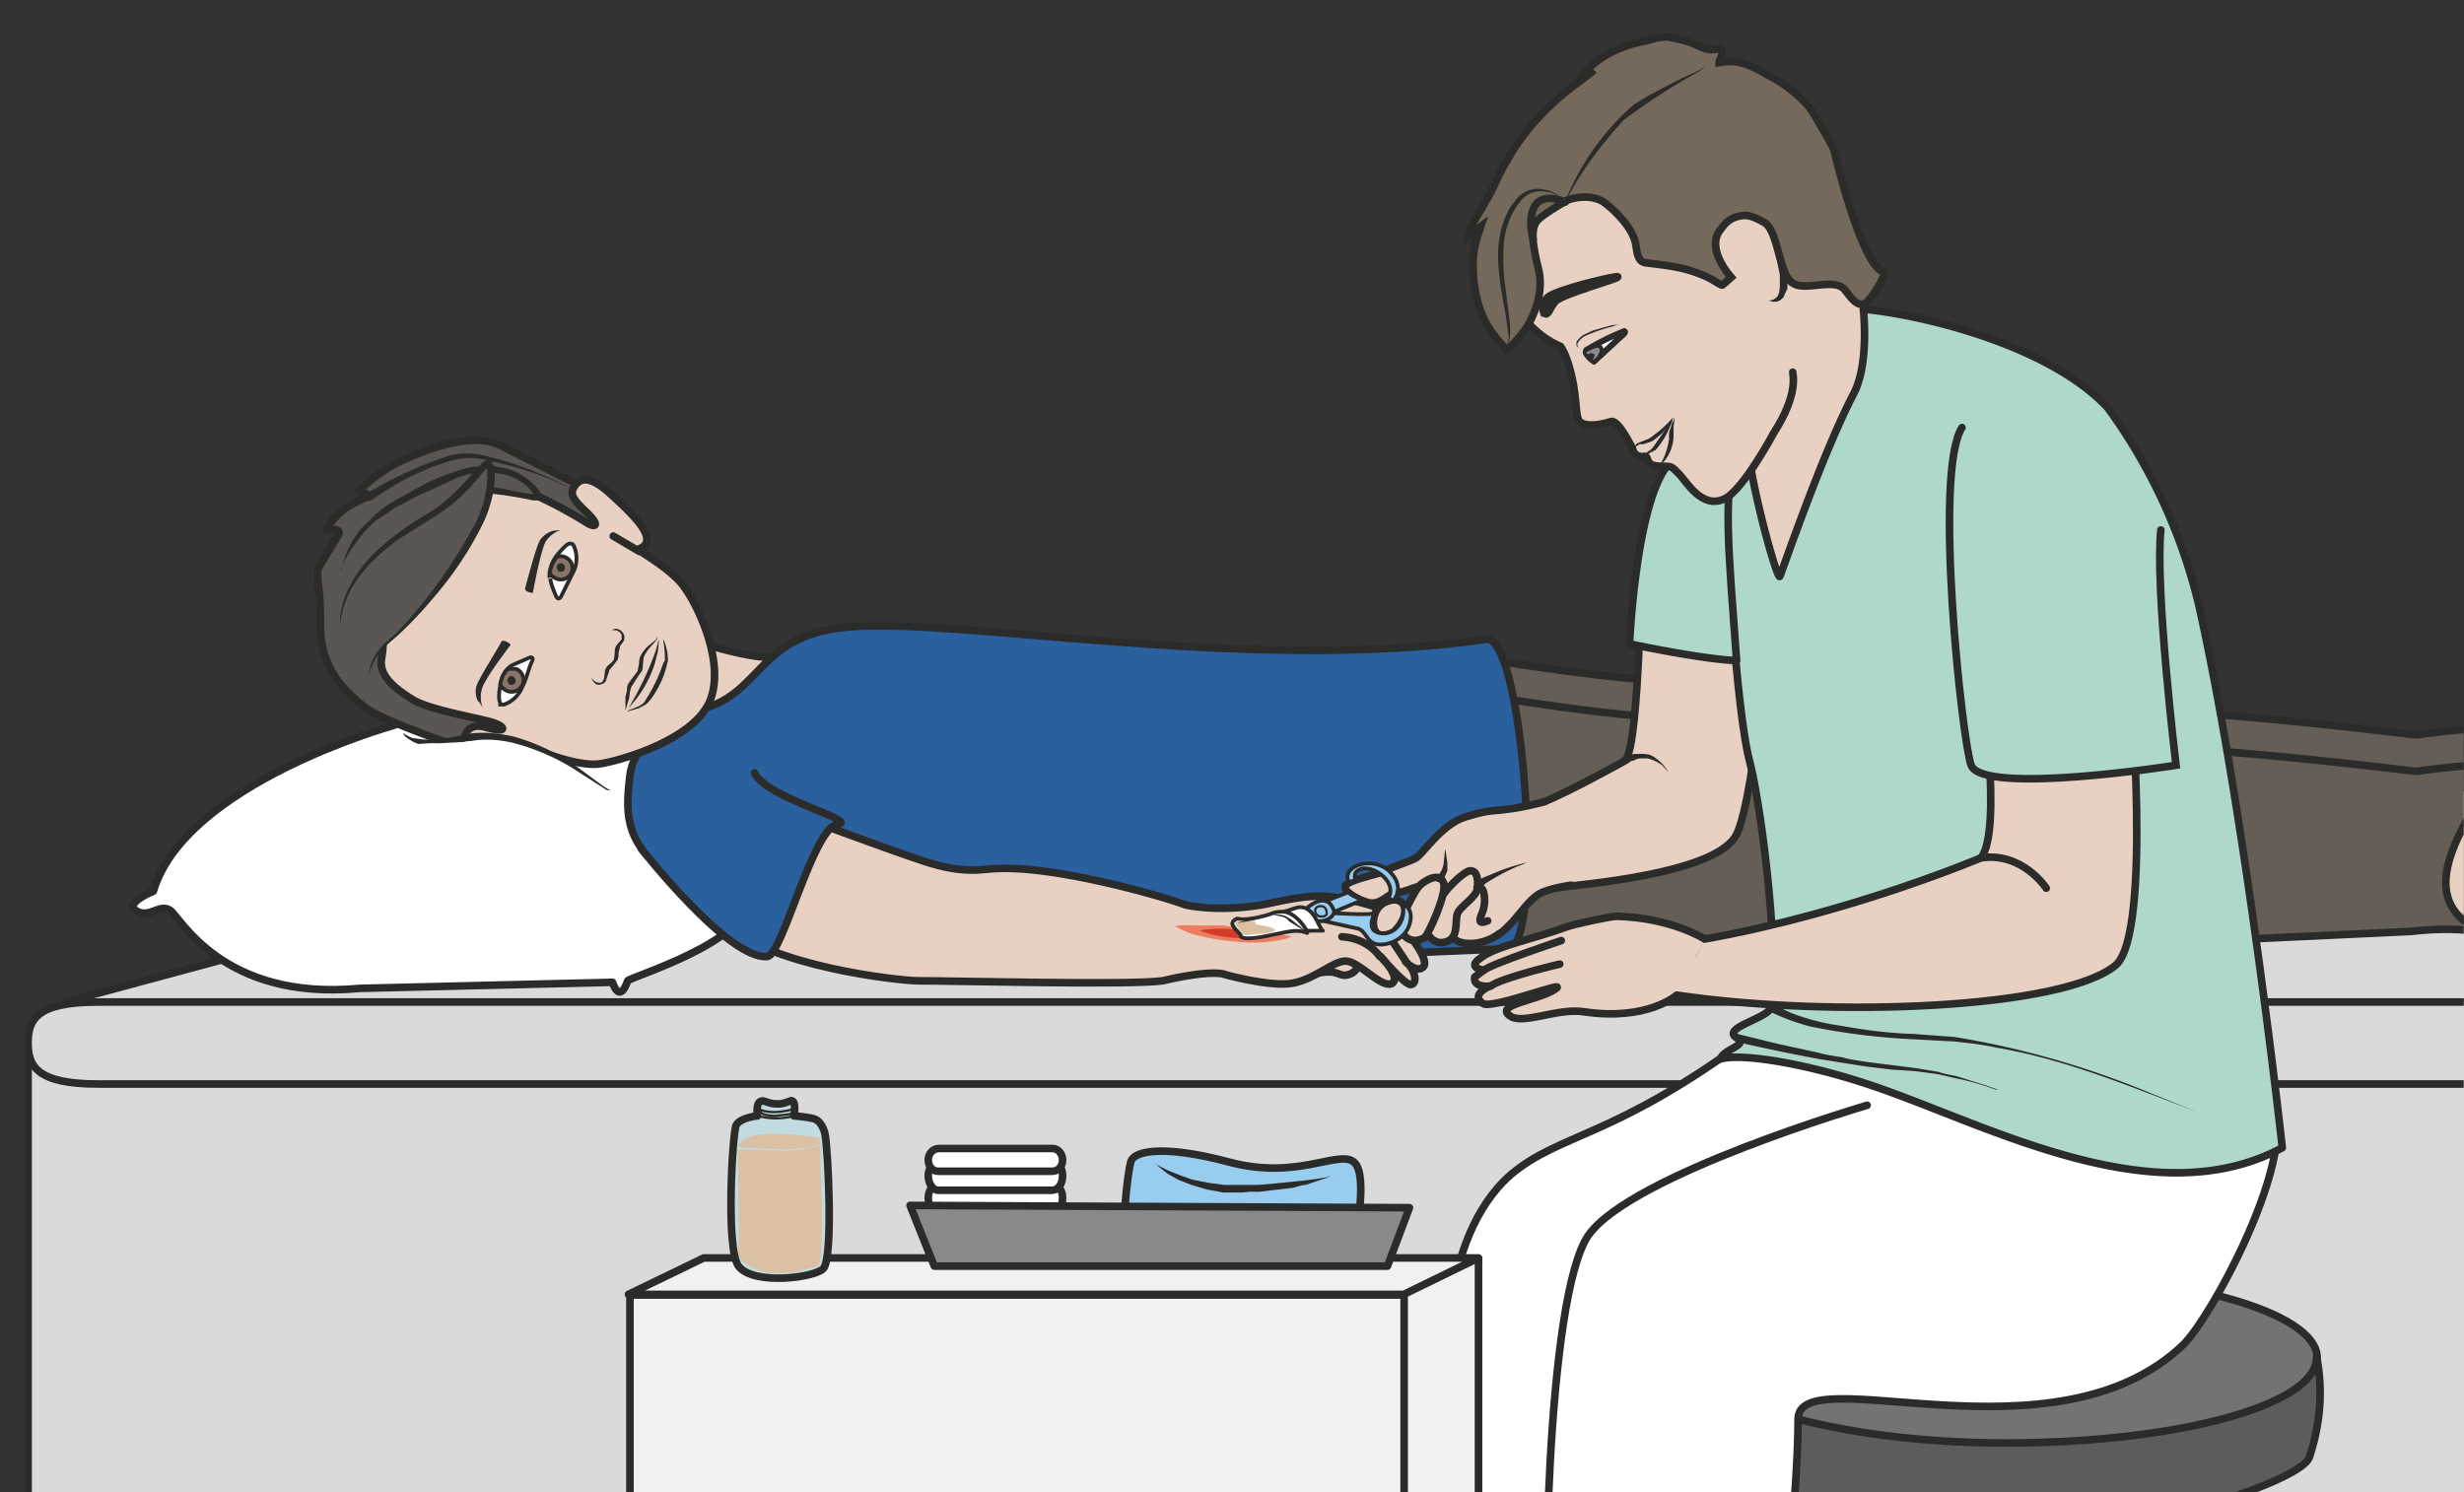
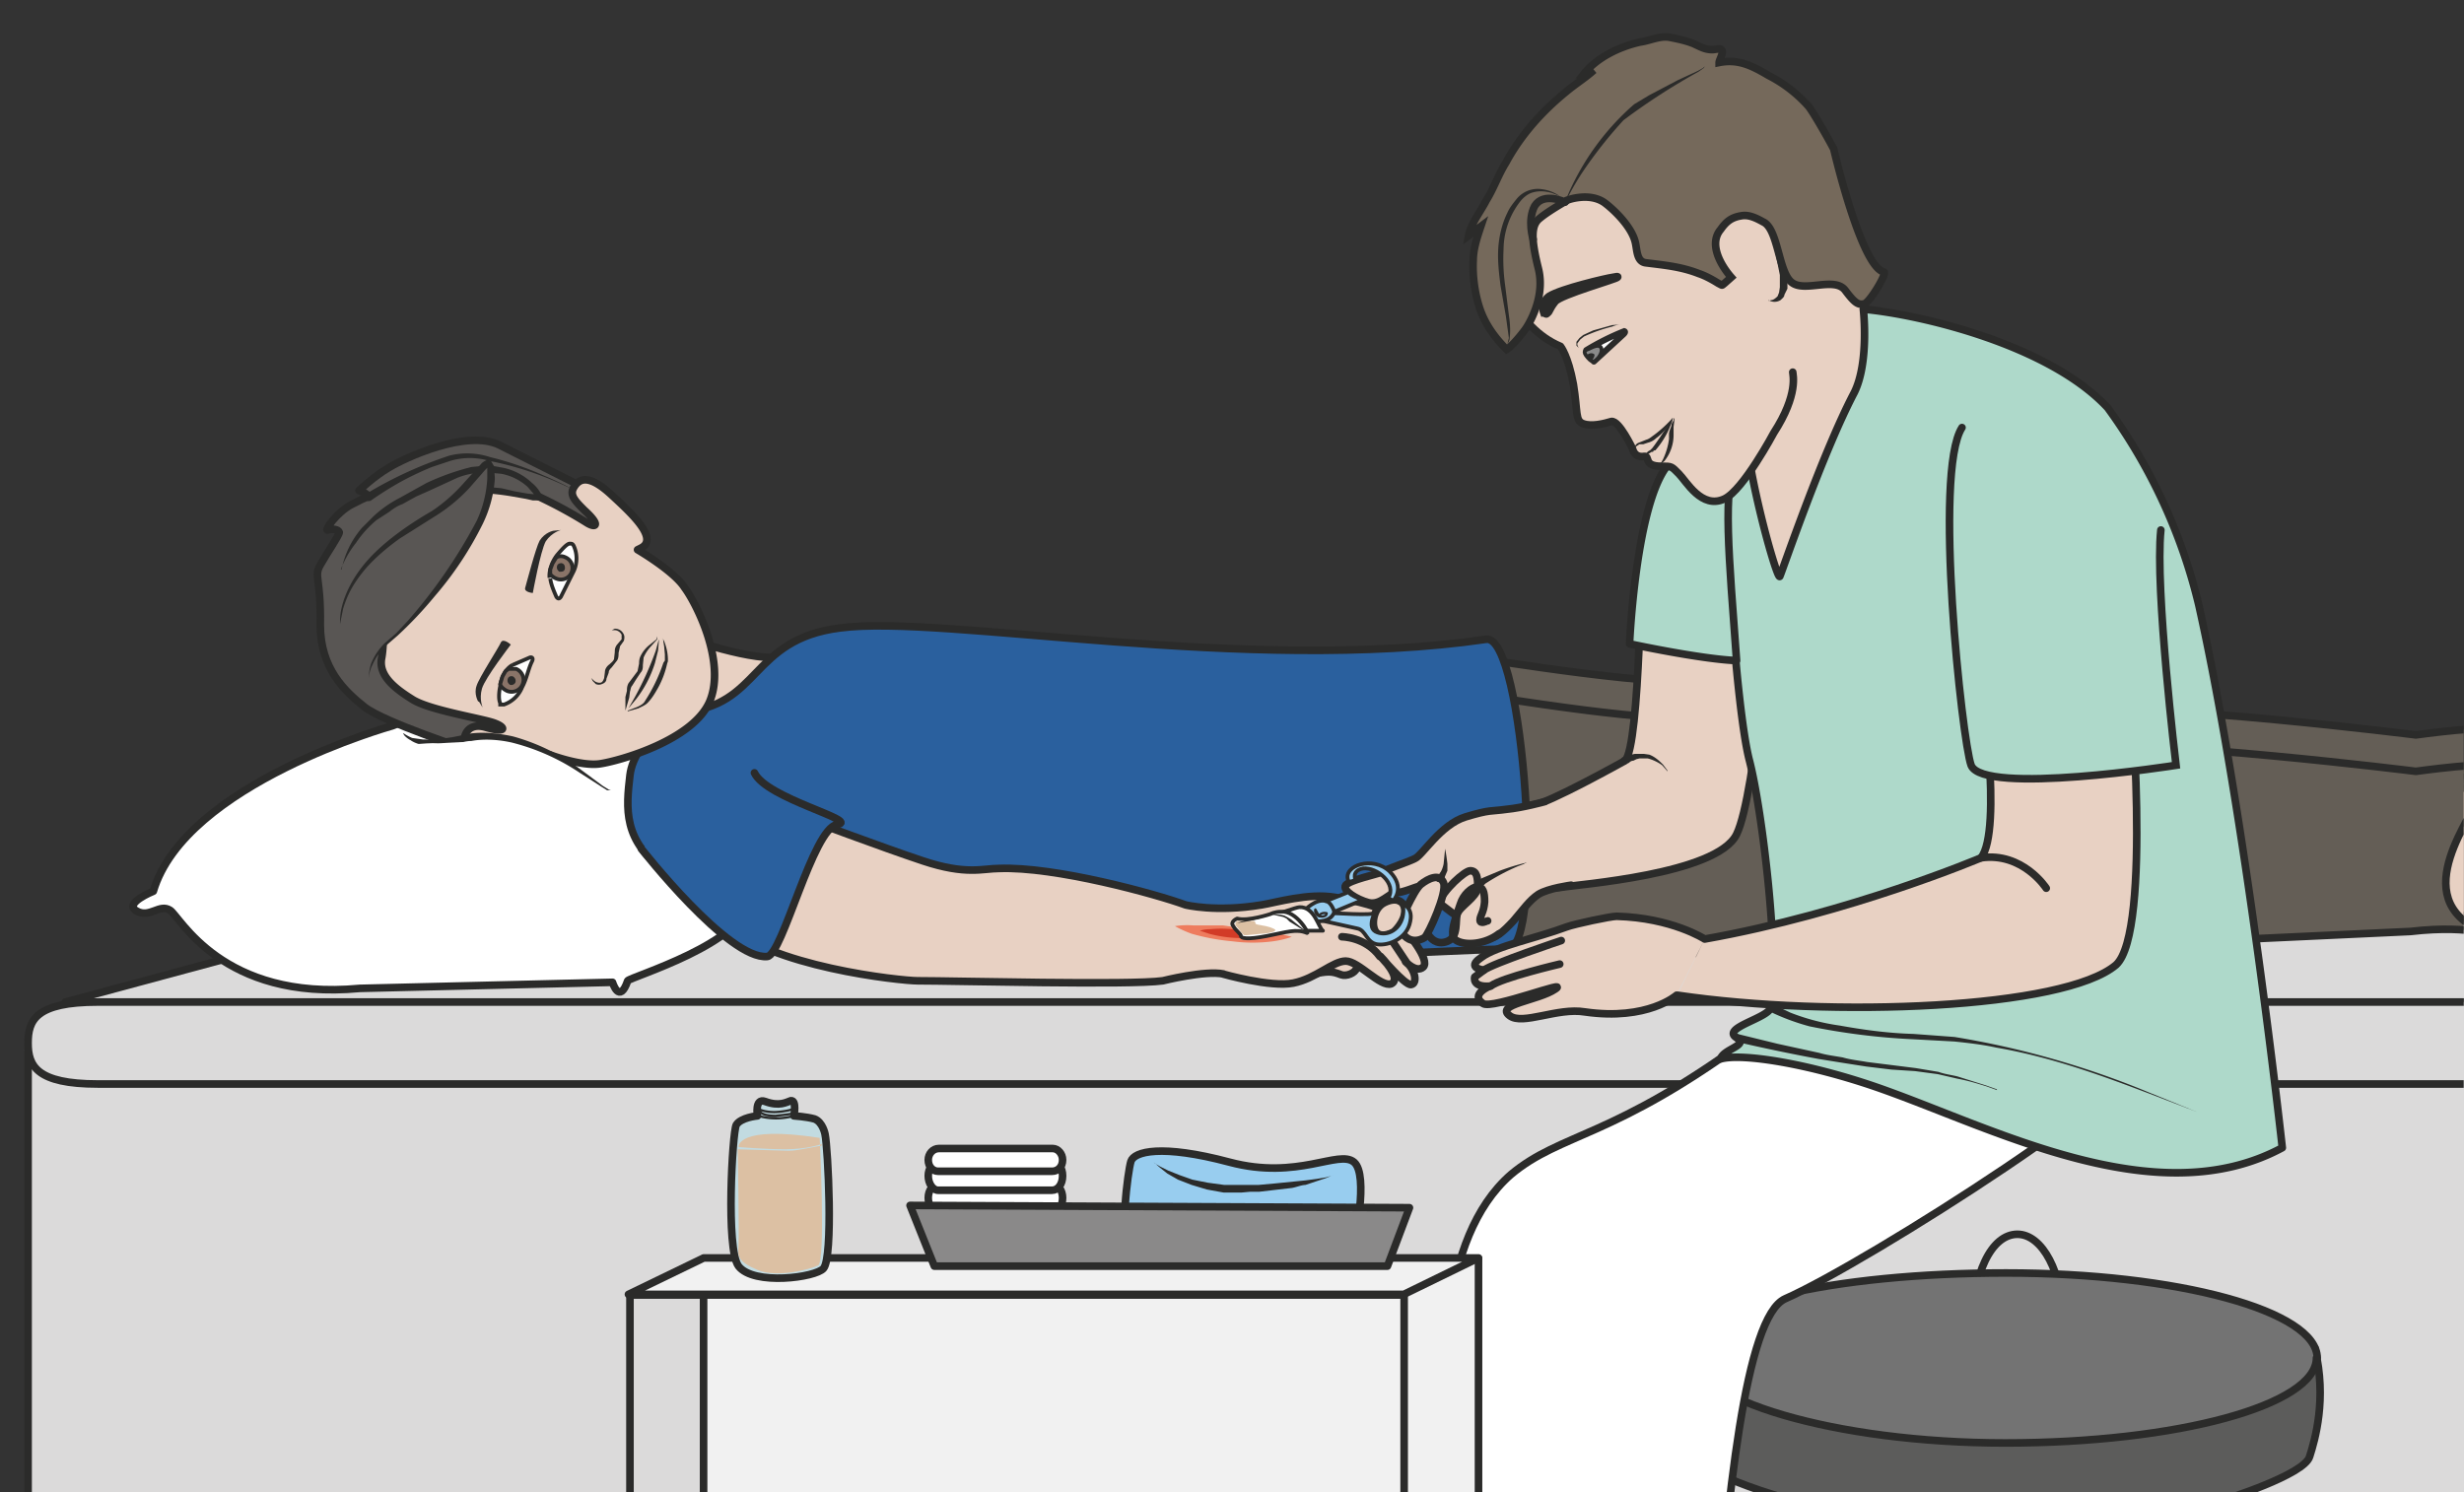
<svg xmlns="http://www.w3.org/2000/svg" viewBox="0 0 405.8 245.8">
  <rect x="0" y="0" width="405.8" height="245.8" fill="#333333" stroke="none" />
  <defs>
    <clipPath id="a">
      <path d="M0 196.7h324.6V0H0v196.7z" />
    </clipPath>
    <clipPath id="b">
      <path d="M0 196.7h324.6V0H0v196.7z" />
    </clipPath>
    <clipPath id="c">
      <path d="M0 196.7h324.6V0H0v196.7z" />
    </clipPath>
    <clipPath id="d">
      <path d="M0 196.7h324.6V0H0v196.7z" />
    </clipPath>
    <clipPath id="e">
      <path d="M0 196.7h324.6V0H0v196.7z" />
    </clipPath>
    <clipPath id="f">
      <path d="M0 196.7h324.6V0H0v196.7z" />
    </clipPath>
    <clipPath id="g">
      <path d="M0 196.7h324.6V0H0v196.7z" />
    </clipPath>
    <clipPath id="h">
      <path d="M0 196.7h324.6V0H0v196.7z" />
    </clipPath>
    <clipPath id="i">
      <path d="M0 196.7h324.6V0H0v196.7z" />
    </clipPath>
    <clipPath id="j">
      <path d="M0 196.7h324.6V0H0v196.7z" />
    </clipPath>
  </defs>
  <path d="M97.8 151.6L4.6 173.4v72.4h401.2v-94.2h-308z" fill="#dbdada" />
  <g clip-path="url(#a)" transform="matrix(1.25 0 0 -1.25 0 245.8)">
    <path stroke-linejoin="round" d="M414.8-128.4H3.7V58l74.5 17.4h336.6v-203.7z" stroke="#2b2b2a" stroke-linecap="round" stroke-miterlimit="10" fill="none" />
  </g>
  <path d="M62.2 151.1L10.8 165h395v-13.9H62.2z" fill="#dbdada" />
  <g clip-path="url(#b)" transform="matrix(1.25 0 0 -1.25 0 245.8)">
    <path stroke-linejoin="round" d="M373.6 64.6H8.6l41.2 11.1h365l-41.2-11z" stroke="#2b2b2a" stroke-linecap="round" stroke-miterlimit="10" fill="none" />
    <path d="M374.7 59.2c0-3 1.6-5.4-6.5-5.4H12.9c-8.1 0-9.2 2.4-9.2 5.4s1 5.4 9.2 5.4h355.3c8.1 0 6.5-2.4 6.5-5.4" fill="#dbdada" />
    <path stroke-linejoin="round" d="M374.7 59.2c0-3 1.6-5.4-6.5-5.4H12.9c-8.1 0-9.2 2.4-9.2 5.4s1 5.4 9.2 5.4h355.3c8.1 0 6.5-2.4 6.5-5.4z" stroke="#2b2b2a" stroke-linecap="round" stroke-miterlimit="10" fill="none" />
  </g>
  <g clip-path="url(#c)" transform="matrix(1.25 0 0 -1.25 0 245.8)">
    <path d="M47.4 66.4l33.3.8s.9-3 2 .2c.3.5 15.7 5 16 10.8.6 14.9 27.2 9.5 27.2 9.5s-38.1 25.4-46.3 23c-13-3.7-27.9-9.7-27.9-9.7s-27.3-7.6-31.5-21.8c0 0-4-1.6-2.2-2.6 1.7-1 3 1 4.4.1 1.3-.8 6.8-12 25-10.3" fill="#fff" />
    <path stroke-linejoin="round" d="M47.4 66.4l33.3.8s.9-3 2 .2c.3.5 15.7 5 16 10.8.6 14.9 27.2 9.5 27.2 9.5s-38.1 25.4-46.3 23c-13-3.7-27.9-9.7-27.9-9.7s-27.3-7.6-31.5-21.8c0 0-4-1.6-2.2-2.6 1.7-1 3 1 4.4.1 1.3-.8 6.8-12 25-10.3z" stroke="#2b2b2a" stroke-miterlimit="10" fill="none" />
    <path d="M87.7 113.5s9.2-3.5 14-3.5c4.7 0-17.5-12.8-17.5-12.8s1.5 4.1-1.4 3.5c-2-.5 5 12.8 5 12.8" fill="#e8d1c3" />
    <path d="M87.7 113.5s9.2-3.5 14-3.5c4.7 0-17.5-12.8-17.5-12.8s1.5 4.1-1.4 3.5c-2-.5 5 12.8 5 12.8z" stroke="#2b2b2a" stroke-miterlimit="10" fill="none" />
    <path stroke-linejoin="round" d="M316.4 93.6c3.7-.5 5.7-.5 12.4 3.8 6.8 4.2 11.2 5.3 12.6 6.3 1.4 1 2.6 1.5 2.4 3.6-.1 2 .9 4 1.8 3.9.4-.1 1-1.3 1-1.3s-.2 3.3.7 3.5c.8.3 3.3.5 3.2-2-.1-2.5-1.4-1.1-.8-2.5.6-1.3 2.6-5.3-.9-10s-8.2-6.5-8.8-10.8c-.7-4.3.3-3.6-1.1-8.1-1.5-4.5-4.5-7.5-9.4-6-4.9 1.4-13 6.3-17 6.8" stroke="#2b2b2a" stroke-linecap="round" stroke-miterlimit="10" fill="#e8d1c3" />
    <path stroke-linejoin="round" d="M322 93c3.6-.5 5.6-.4 12.3 3.8 6.8 4.2 11.2 5.3 12.6 6.3 1.4 1 2.6 1.5 2.4 3.6-.1 2.1.9 4.1 1.8 4 .4-.2 1-1.4 1-1.4s-.2 3.3.7 3.6c.8.2 3.3.4 3.2-2-.1-2.6-1.4-1.2-.8-2.5.6-1.4 2.6-5.3-.9-10-3.5-4.8-8.2-6.5-8.8-10.9-.7-4.3.3-3.6-1.1-8-1.5-4.5-4.5-7.6-9.4-6.1-4.9 1.4-13 2.4-17 2.9" stroke="#2b2b2a" stroke-linecap="round" stroke-miterlimit="10" fill="#e8d1c3" />
    <path d="M147.2 79.1c.6 6.6 13.6 19 19.6 22.5 6 3.5 20.4 9.3 25.1 8.7 4.8-.6 28-4.6 34-3.2 6 1.4 9.5 3.3 15.9 1.5 6.3-1.8 17.9-6.5 30-5.5 12.3 1 46.5-3.3 46.5-3.3s10 1.4 10.8.6c2.2-2-2.7-3-2.7-4 0-2-19.2-18.1-32.5-18.9-13.3-.7-107-4.6-125.3 1.9s-21.4-.3-21.4-.3" fill="#645e56" />
    <path stroke-linejoin="round" d="M147.2 79.1c.6 6.6 13.6 19 19.6 22.5 6 3.5 20.4 9.3 25.1 8.7 4.8-.6 28-4.6 34-3.2 6 1.4 9.5 3.3 15.9 1.5 6.3-1.8 17.9-6.5 30-5.5 12.3 1 46.5-3.3 46.5-3.3s10 1.4 10.8.6c2.2-2-2.7-3-2.7-4 0-2-19.2-18.1-32.5-18.9-13.3-.7-107-4.6-125.3 1.9s-21.4-.3-21.4-.3z" stroke="#2b2b2a" stroke-miterlimit="10" fill="none" />
    <path d="M147.2 74.3c.6 6.6 13.6 19 19.6 22.5 6 3.5 20.4 9.3 25.1 8.7 4.8-.6 28-4.7 34-3.2 6 1.4 9.5 3.3 15.9 1.5 6.3-1.8 17.9-6.5 30-5.5s46.5-3.3 46.5-3.3 10 1.4 10.8.6c2.2-2-2.7-3-2.7-4 0-2-9.8-13.3.7-17.7 2.2-1-1 1-9.5 0L294 72.8c-13.3-.7-107-4.6-125.3 1.9-18.3 6.4-21.4-.3-21.4-.3" fill="#645e56" />
    <path stroke-linejoin="round" d="M147.2 74.3c.6 6.6 13.6 19 19.6 22.5 6 3.5 20.4 9.3 25.1 8.7 4.8-.6 28-4.7 34-3.2 6 1.4 9.5 3.3 15.9 1.5 6.3-1.8 17.9-6.5 30-5.5s46.5-3.3 46.5-3.3 10 1.4 10.8.6c2.2-2-2.7-3-2.7-4 0-2-9.8-13.3.7-17.7 2.2-1-1 1-9.5 0L294 72.8c-13.3-.7-107-4.6-125.3 1.9-18.3 6.4-21.4-.3-21.4-.3z" stroke="#2b2b2a" stroke-miterlimit="10" fill="none" />
    <path d="M89.6 102.8s-6-3.5-6.6-8.3c-.5-4.3-1-8.8 4.8-12.7 0 0 18.4-10.2 24.8-11 2.7-.2 19.3-.8 38-1.2 2.7-.1 45.1 2 48 2 5-.3 2.2 41.6-2.8 40.8-31.6-4.6-71.5 3.3-85.1 1.5-12-1.5-10.4-10.4-21-11.1" fill="#2a609e" />
    <path stroke-linejoin="round" d="M89.6 102.8s-6-3.5-6.6-8.3c-.5-4.3-1-8.8 4.8-12.7 0 0 18.4-10.2 24.8-11 2.7-.2 19.3-.8 38-1.2 2.7-.1 45.1 2 48 2 5-.3 2.2 41.6-2.8 40.8-31.6-4.6-71.5 3.3-85.1 1.5-12-1.5-10.4-10.4-21-11.1z" stroke="#2b2b2a" stroke-linecap="round" stroke-miterlimit="10" fill="none" />
    <path stroke-linejoin="round" d="M168.1 68.2s2-.4 4.5 0c2.4.5 2.8.5 4.1 0 1.4-.5 4.4 1.8-1 2.9-5.4 1-9.5-.9-9.5-.9" stroke="#2b2b2a" stroke-linecap="round" stroke-miterlimit="10" fill="#e8d1c3" />
    <path d="M161.1 68.3s6.3-1.8 9.3-1.2c3 .6 5.2 2.9 6.9 2.9s4.6-3.5 6-3c1.5.7-1.4 3.6-1.4 3.6s3.2-3.8 4-3.7c.9.1.6 2-.7 3 0 0 1.4-1.5 2.3-.7 1 .9-2 4.6-3.7 6.4-1.7 1.7-5.2 2.3-7.9 2.8-3.5.6-7.8-.7-9.7-1-6-1-10 0-10 0-3.8 1.4-17.2 5.1-24.6 4.8-2.1 0-4.3-.9-10 1s-14.4 5.2-16.7 6c-4.4 1.7-9.7-14-9.7-14 6-6 23.6-7.8 25.7-7.8 5 0 28-.6 32.3 0 0 0 5.6 1.4 8 .9" fill="#e8d1c3" />
    <path stroke-linejoin="round" d="M161.1 68.3s6.3-1.8 9.3-1.2c3 .6 5.2 2.9 6.9 2.9s4.6-3.5 6-3c1.5.7-1.4 3.6-1.4 3.6s3.2-3.8 4-3.7c.9.1.6 2-.7 3 0 0 1.4-1.5 2.3-.7 1 .9-2 4.6-3.7 6.4-1.7 1.7-5.2 2.3-7.9 2.8-3.5.6-7.8-.7-9.7-1-6-1-10 0-10 0-3.8 1.4-17.2 5.1-24.6 4.8-2.1 0-4.3-.9-10 1s-14.4 5.2-16.7 6c-4.4 1.7-9.7-14-9.7-14 6-6 23.6-7.8 25.7-7.8 5 0 28-.6 32.3 0 0 0 5.6 1.4 8 .9z" stroke="#2b2b2a" stroke-linecap="round" stroke-miterlimit="10" fill="none" />
    <path stroke-linejoin="round" d="M178 75.7s3.7-.5 4.4-1.5l2.8-4.2M176.8 73.2s3.1 0 5-2.6" stroke="#2b2b2a" stroke-linecap="round" stroke-miterlimit="10" fill="none" />
    <path d="M170.2 73.2s-1-.4-2.5-.6a20.5 20.5 0 00-5.3 0 28.7 28.7 0 00-5.4 1 15.1 15.1 0 00-2.2 1s1 .2 2.4.1h3.9l1.4-.2c1 0 2-.2 2.8-.3l2.5-.4 2.4-.6" fill="#ee7c5e" />
    <path d="M166.4 73.3l-1.3-.2a16.5 16.5 0 00-5.8.5l-1.2.4s.5.2 1.3.2a16.5 16.5 0 005.8-.5l1.2-.4" fill="#d23b27" />
    <path stroke-linejoin="round" d="M84.5 84.8S96 70.1 101.1 70.6c2 .2 6 16.9 9.2 17.4 3.1.5-9.3 3.4-10.9 6.8" stroke="#2b2b2a" stroke-linecap="round" stroke-miterlimit="10" fill="#2a609e" />
    <path d="M68.7 98.5l3.7-1.3" stroke="#2b2b2a" stroke-linecap="round" stroke-miterlimit="10" fill="none" />
    <path d="M77.7 132l-11.9 6c-4.3 2.1-12.5-1.7-14.6-3-1.9-1.1-3.9-3-3.9-3s1-.3 1.3-.8c0 0-.3 0-2.2-1-2-1-3.8-3.6-3.2-3.4.5.2 1.4.1 1.5-.3 0-.4-1.6-2.7-2.5-4.3-.9-1.6.1-1.6 0-7.9 0-5.8 3.3-8.8 5.8-10.8s14-5.8 14-5.7c0 0 32.3 7.7 15.7 34.2" fill="#595654" />
    <path stroke-linejoin="round" d="M77.7 132l-11.9 6c-4.3 2.1-12.5-1.7-14.6-3-1.9-1.1-3.9-3-3.9-3s1-.3 1.3-.8c0 0-.3 0-2.2-1-2-1-3.8-3.6-3.2-3.4.5.2 1.4.1 1.5-.3 0-.4-1.6-2.7-2.5-4.3-.9-1.6.1-1.6 0-7.9 0-5.8 3.3-8.8 5.8-10.8s14-5.8 14-5.7c0 0 32.3 7.7 15.7 34.2z" stroke="#2b2b2a" stroke-linecap="round" stroke-miterlimit="10" fill="none" />
    <path d="M48.3 131.6a53.2 53.2 0 0010.9 5 9.6 9.6 0 005.4-.2 40.5 40.5 0 007-2.4 42.8 42.8 0 003.8-1.8l.2-.2-.2.2-.9.4a42.8 42.8 0 01-10 3.3 9 9 0 01-5.2 0l-2.4-.8a41 41 0 01-4.2-2c-2.3-1.3-3.8-2.4-3.8-2.4a.5.5 0 00-.6.9z" fill="#2b2b2a" />
    <path d="M77.4 127.7c1.2-.7 1.7-.2-.4 1.7-1.2 1.2-2 2-1.4 3 .8 1.4 2.2 1.6 5-1 2.6-2.4 6.3-5.8 3.8-7l-.4-.2s4.8-2.8 6.2-5c1.5-2 5.5-9.8 3.3-15-2.2-5.1-11.8-7.8-14.4-8.2-2.5-.4-6.7 1.2-6.7 1.2.5-2.8-2.7-2-6.3-1.2-3.6.9-4.3 1.4-4.6 1.9-.8 1.2-.2 3.7 2.5 2.9 2.8-.8 2.6 0 1.3.5-1.3.6-8.7 1.7-11 3.2-2.4 1.5-4.5 3.2-4 5.5.4 2.3 0 6 1.7 9 1.8 3 6.2 5.6 7 9.5 1.4 6 8 4.7 12.4 2.5a60 60 0 006-3.3" fill="#e8d1c3" />
    <path stroke-linejoin="round" d="M77.4 127.7c1.2-.7 1.7-.2-.4 1.7-1.2 1.2-2 2-1.4 3 .8 1.4 2.2 1.6 5-1 2.6-2.4 6.3-5.8 3.8-7l-.4-.2h0s4.8-2.8 6.2-5c1.5-2 5.5-9.8 3.3-15-2.2-5.1-11.8-7.8-14.4-8.2-2.5-.4-6.7 1.2-6.7 1.2.5-2.8-2.7-2-6.3-1.2-3.6.9-4.3 1.4-4.6 1.9-.8 1.2-.2 3.7 2.5 2.9 2.8-.8 2.6 0 1.3.5-1.3.6-8.7 1.7-11 3.2-2.4 1.5-4.5 3.2-4 5.5.4 2.3 0 6 1.7 9 1.8 3 6.2 5.6 7 9.5 1.4 6 8 4.7 12.4 2.5a60 60 0 006-3.3z" stroke="#2b2b2a" stroke-linecap="round" stroke-miterlimit="10" fill="none" />
    <path d="M67.5 109l2.3 1c.3.1.5-.1.3-.5-.5-1-.7-2.3-1.3-3.4a4 4 0 00-2.4-2.3h-.5v.2c-.2.4-.2 1.3 0 2.2.1 1.1.7 2.3 1.6 2.8" stroke="#2b2b2a" stroke-miterlimit="10" stroke-width=".5" fill="#fff" />
    <path d="M67 108.5h1a1.5 1.5 0 00-1.2-2.9c-.4.2-.8.5-.9.9l.3 1 .4.7.4.3" fill-rule="evenodd" fill="#8a7468" />
    <path stroke-linejoin="round" d="M67 108.5h1a1.5 1.5 0 00-1.2-2.9c-.4.2-.8.5-.9.9l.3 1 .4.7.4.3z" stroke="#2b2b2a" stroke-linecap="round" stroke-miterlimit="10" stroke-width=".5" fill="none" />
    <path d="M67.6 107.5c.3-.2.4-.5.3-.8a.6.6 0 00-.7-.3c-.3.2-.4.5-.3.8.1.3.4.4.7.3" fill-rule="evenodd" fill="#2b2b2a" />
    <path d="M72.5 120.4c.1-.8.5-1.7.8-2.4.2-.3.4-.3.6 0l1.7 3.4a4 4 0 010 3.3c-.1.2-.2.3-.4.3H75c-.4-.1-1-.8-1.6-1.5-.7-.9-1.1-2.1-1-3" stroke="#2b2b2a" stroke-miterlimit="10" stroke-width=".5" fill="#fff" />
    <path d="M72.5 121c.1-.2.5-.5.8-.6a1.5 1.5 0 111.2 2.8c-.4.2-.8.2-1.2 0l-.5-.8-.3-.8v-.5" fill-rule="evenodd" fill="#8a7468" />
    <path stroke-linejoin="round" d="M72.5 121c.1-.2.5-.5.8-.6a1.5 1.5 0 111.2 2.8c-.4.2-.8.2-1.2 0l-.5-.8-.3-.8v-.5z" stroke="#2b2b2a" stroke-linecap="round" stroke-miterlimit="10" stroke-width=".5" fill="none" />
    <path d="M73.7 121.3c.3 0 .6 0 .7.3.1.3 0 .7-.3.8-.2.1-.6 0-.7-.3-.1-.3 0-.6.3-.8" fill-rule="evenodd" fill="#2b2b2a" />
    <path d="M77.9 107.3l.3-.3c.2-.2.6-.4 1-.3.2.1.3.3.4.6l.1.8c0 .4.3.8.6 1 .2.2.5.4.6.7l.1.9c0 .3 0 .6.3 1l.6.7v.6c-.2.4-.6.6-.9.6h-.4l.4.2c.3 0 .8-.1 1.1-.6.2-.3.2-.6.1-1l-.5-.7-.2-.9c0-.3 0-.7-.2-1l-.7-.9c-.2-.2-.4-.4-.4-.7l-.3-.8c0-.4-.3-.6-.6-.7a1 1 0 00-.8 0l-.4.4-.2.4M82.7 103l1.3.5c.4.2.8.4 1 .8a22 22 0 012.4 5l.2.3v.8l-.1 1.1-.1.6c0 .1 0 .3-.2.5.3-.3.4-.7.5-1a6.4 6.4 0 00.3-1.8v-.3l-.1-.3a11.9 11.9 0 00-1.2-3.2c-.4-.7-.8-1.4-1.4-2-.3-.3-.8-.5-1.2-.7l-1.4-.4M82.4 103v1.8l.2.8c0 .3 0 .6.2 1l.6.8.6.8.2 1c0 .2 0 .6.2 1a4.3 4.3 0 001.1 1.4l1 .8.1.4v-.4l-.9-1a5 5 0 01-.9-1.4l-.1-1c0-.3 0-.7-.3-1l-.6-.9-.5-.8c-.2-.2-.2-.5-.3-.8l-.1-.8-.5-1.7" fill="#2b2b2a" />
    <path d="M63 104.2s-.6 1-.2 2.1c.3 1 2.9 5 3.2 5.7.3.6 1.3-.3 1.3-.3s-3.4-4.4-3.8-5.8c-.4-1.4.1-2.5.1-2.5l-.5.8zM72.9 126.7s-1.1-.2-1.8-1.3c-.5-.9-1.7-5.5-1.9-6.2-.2-.6 1-.7 1-.7s1 5.5 1.7 6.8c.8 1.2 2 1.5 2 1.5l-1-.1z" fill-rule="evenodd" fill="#2b2b2a" />
    <path d="M82.8 103.3l.8 1.4a42 42 0 012.8 6.2l.3 1.1.1.4v-.4l-.1-1.1-.4-1.6a15 15 0 00-2.5-4.8l-1-1.2" fill="#2b2b2a" />
    <path d="M45 121.6s1.3 5.8 8.2 9.3 8.3 4 11.2 4c5-.2 6.7-3.7 6.7-3.7-.2-.6-6.5 1.5-7 .6-1.1-2.3-1.9-4.7-3.6-5.5" fill="#595654" />
    <path d="M45 121.6a12 12 0 002.7 5.5l1.5 1.5a15.2 15.2 0 003.4 2.4l1.8 1 1.8 1a32.6 32.6 0 005.9 2.1l2 .2 1.1-.1 1.1-.2a7.9 7.9 0 003.8-2c.5-.4 1-1 1.3-1.7v-.3l-.1-.2h-.1l-.3-.1h-.7l-.9.2-1.7.3a35.6 35.6 0 01-3.1.4l-.4-.6-.4-.7-.8-1.6c-.6-1-1.3-2-2.4-2.4 1 .6 1.6 1.6 2 2.6l.7 1.6.4.8.2.4v.2l.3.3 1 .2 1-.1 1.7-.4 1.7-.3a14.3 14.3 0 011.3-.1v-.5l-1.3 1.5a7.2 7.2 0 01-3.4 1.7l-1 .1h-1c-1.3.1-2.5-.1-3.8-.6l-3.7-1.7-1.8-.8-1.8-1c-.6-.2-1.2-.6-1.7-1l-1.7-1.1a14.1 14.1 0 01-2.7-3c-.8-1-1.5-2.2-2-3.5" fill="#2b2b2a" />
    <path d="M48.6 106.4s-.7 3.1 3.2 6.2c3.8 3 10.2 12.1 11.7 15.7 1.5 3.6 1.4 6.7.9 7.2s-3-3.9-7.3-6.5c-4.4-2.7-12.1-7.3-12.4-15.2" fill="#595654" />
    <path d="M48.6 106.4v.8c0 .4 0 1.1.3 2a8 8 0 001.8 2.7l1.5 1.3 1.5 1.6a67.9 67.9 0 019.1 13.2 15 15 0 011.4 5.6v1.4l-.2.1H64.3l-.4-.4-2-2.3a21.9 21.9 0 00-4.6-3.8l-4.6-2.9c-1.4-1-2.6-2-3.7-3.1-1-1-1.9-2.2-2.5-3.2-.6-1-1-2-1.3-3l-.4-2v-.6.7c0 .5 0 1.2.2 2 .4 1.8 1.5 4.2 3.6 6.5 2 2.2 5 4.4 8.3 6.3 1.5 1 3 2.3 4.3 3.8l2 2.2c.2.2.3.4.7.6l.2.1h.3l.3-.1.1-.2.3-.5.1-1.6a16 16 0 00-1.6-6 45.3 45.3 0 00-6.3-9.5 52.3 52.3 0 00-4.9-5.2l-1.5-1.3a7.7 7.7 0 01-1.8-2.5c-.4-.8-.5-1.5-.5-2v-.7" fill="#2b2b2a" />
-     <path d="M80.8 126l3.4-2" stroke="#2b2b2a" stroke-linecap="round" stroke-miterlimit="10" fill="none" />
    <path d="M53.2 100s1.6-2.3 7.5-.8c9.7 2.4 18.7-6.9 19.8-6.7" fill="#fff" />
    <path d="M53.2 100s.4-.3 1.1-.6l1.4-.2h1.8l2.1.3 2.5.5c1.7.2 3.7 0 5.5-.4a27 27 0 009.1-4.5l2.7-2 .8-.5.3-.1H80l-.8.5-2.8 1.8a28.6 28.6 0 01-9 4c-1.8.4-3.7.5-5.3.2-.8 0-1.6-.3-2.4-.5a12 12 0 00-2.3-.2c-1.4 0-2.6.3-3.3.8a3 3 0 00-.8.6l-.2.3" fill="#2b2b2a" />
    <path d="M51.5 98.3s5.1.5 6 .4 7.9.9 12.2-1c4.3-1.8 12.2-5 12.5-9s-17.1-9.9-24.6-3.8-6 13.4-6 13.4" fill="#fff" />
  </g>
  <g clip-path="url(#d)" transform="matrix(1.25 0 0 -1.25 0 245.8)">
    <path d="M271.8-52c0-6.3-2.7-4.6-6-4.6-3.4 0-6-1.7-6 3V21c0 7.9 2.6 13 6 13 3.3 0 6-5.1 6-11.5V-52z" fill="#dbdada" />
    <path d="M271.8-52c0-6.3-2.7-4.6-6-4.6-3.4 0-6-1.7-6 3V21c0 7.9 2.6 13 6 13 3.3 0 6-5.1 6-11.5V-52z" stroke="#2b2b2a" stroke-miterlimit="10" fill="none" />
    <path d="M305 18.9c1.6-6.6 0-12-.7-14.2C303.6 2.3 293-1 293-1c-29.8-10.6-66.3 1.7-68.6 4.8-2.2 3.1-2 14.7-2 14.7s15.2-8.2 30.8-9.8C298.1 4.2 305 19 305 19" fill="#5c5c5b" />
    <path stroke-linejoin="round" d="M305 18.9c1.6-6.6 0-12-.7-14.2C303.6 2.3 293-1 293-1c-29.8-10.6-66.3 1.7-68.6 4.8-2.2 3.1-2 14.7-2 14.7s15.2-8.2 30.8-9.8C298.1 4.2 305 19 305 19z" stroke="#2b2b2a" stroke-miterlimit="10" fill="none" />
    <path d="M305.2 17.7c0-6.2-18.3-11.2-41-11.2-22.5 0-41.6 5.8-41.6 12s19 10.4 41.7 10.4c22.6 0 41-5 41-11.2" fill="#737373" />
    <path stroke-linejoin="round" d="M305.2 17.7c0-6.2-18.3-11.2-41-11.2-22.5 0-41.6 5.8-41.6 12s19 10.4 41.7 10.4c22.6 0 41-5 41-11.2z" stroke="#2b2b2a" stroke-miterlimit="10" fill="none" />
    <path d="M230.5 59.9c-18-13.3-24.8-12.5-31.4-18-9.9-8.6-8.8-27.5-8.7-33.7.3-7.6-.4-76.7-.4-85 0-8.4 24 1 29.8 3.8s4.9 93.8 15.4 98.5c10.5 4.6 50.6 30 49 34.6-1.4 4.5-53.7-.2-53.7-.2" fill="#fff" />
    <path d="M230.5 59.9c-18-13.3-24.8-12.5-31.4-18-9.9-8.6-8.8-27.5-8.7-33.7.3-7.6-.4-76.7-.4-85 0-8.4 24 1 29.8 3.8s4.9 93.8 15.4 98.5c10.5 4.6 50.6 30 49 34.6-1.4 4.5-53.7-.2-53.7-.2z" stroke="#2b2b2a" stroke-miterlimit="10" fill="none" />
-     <path d="M246 51s-31-9.1-36.7-17.1c-5.6-8-6.2-51.7-5.1-60.9 1-9.1-4.3-31.5-3.3-39.3.6-5.4.7-26.1.7-26.1s25.2-.2 32 5.5c2.2 2-.3 31.2.2 50.3.5 15.9 3.1 35 3.1 46.2 0 8.2 33.7-6.4 50.7 9.8 3.8 3.6 16.9 27.5 11 33.8" stroke="#2b2b2a" stroke-linecap="round" stroke-miterlimit="10" fill="#fff" />
  </g>
  <g clip-path="url(#e)" transform="matrix(1.25 0 0 -1.25 0 245.8)">
    <path stroke-linejoin="round" d="M242.2 163.6c1.5-7 9-13.5 9-13.5 1.7-2.1 9-6 7.8-8-1.3-1.9-21.2-28.1-24-29.2-2.6-1.2-11 15-11.2 17.1-.2 2.2 3.7 11.5 7 13.3 0 0 3.3 7.5-2.6 10.6" fill-rule="evenodd" stroke="#2b2b2a" stroke-linecap="round" stroke-miterlimit="10" fill="#e8d1c3" />
    <path d="M216.3 125s-.2-26.8-2.2-28.6c0 0-10.4-5.8-12-5.8-3.3 0-3.3-12 3.5-10.9 2.2.4 20.6 1.7 23.2 7s4.6 32.3 4.6 32.3l-17 6z" fill="#e8d1c3" />
    <path stroke-linejoin="round" d="M216.3 125s-.2-26.8-2.2-28.6c0 0-10.4-5.8-12-5.8-3.3 0-3.3-12 3.5-10.9 2.2.4 20.6 1.7 23.2 7s4.6 32.3 4.6 32.3l-17 6z" stroke="#2b2b2a" stroke-linecap="round" stroke-miterlimit="10" fill="none" />
    <path d="M226.7 57.1c2.8.8 11.5-.6 20.5-3.7 15.3-5.3 36.8-17 53.5-8 0 0-4.8 43.8-11 71.5a72.8 72.8 0 01-12 26c-7.7 8.3-24.6 12.3-32.2 13 0 0 .8-7-1.2-11-4.2-8-9.4-23.3-9.8-24.2-.4-.9-6.6 21.7-4 23.8 2.5 2-3.3-4.3-8.2-4.8 0 0 1-.1-2.6-4.4-4.2-5.2-5-23.5-5-23.5s9.3-2 14-2.2c0 0 .8-9.4 1.8-13.2 1.7-6.6 4-26 2.8-32.5-.2-1.4-6.6-2.7-4.5-4 1.7-1-1.8-1.5-2.1-2.8" fill="#aed9ca" />
    <path stroke-linejoin="round" d="M226.7 57.1c2.8.8 11.5-.6 20.5-3.7 15.3-5.3 36.8-17 53.5-8 0 0-4.8 43.8-11 71.5a72.8 72.8 0 01-12 26c-7.7 8.3-24.6 12.3-32.2 13 0 0 .8-7-1.2-11-4.2-8-9.4-23.3-9.8-24.2-.4-.9-6.6 21.7-4 23.8 2.5 2-3.3-4.3-8.2-4.8 0 0 1-.1-2.6-4.4-4.2-5.2-5-23.5-5-23.5s9.3-2 14-2.2c0 0 .8-9.4 1.8-13.2 1.7-6.6 4-26 2.8-32.5-.2-1.4-6.6-2.7-4.5-4 1.7-1-1.8-1.5-2.1-2.8z" stroke="#2b2b2a" stroke-miterlimit="10" fill="none" />
    <path d="M228.8 136.3c-1.9-4-1-12.9 0-26.7" stroke="#2b2b2a" stroke-linecap="round" stroke-miterlimit="10" fill="none" />
    <path d="M233.7 64.3l.5-.3 1.7-.8a28.7 28.7 0 016.5-1.7c2.8-.5 6.1-1 9.7-1.1l5.4-.4a115 115 0 0025.6-7.3l6.4-2.6 2.4-1-2.4 1-6.5 2.5c-5.3 2-12.4 4.7-20 6-1.8.4-3.6.6-5.5.8l-5.5.3a88.4 88.4 0 00-13.6 1.7 29.5 29.5 0 00-4.7 1.7 5 5 0 00-.7.4l.6.8zM263.1 53l-1.4.5c-1 .3-2.2.7-3.8 1l-2.6.6-3 .4-3.1.2-3.3.4-3.2.5-3.1.5a248.1 248.1 0 00-11 2.3l.3 1 5.3-1.3 5.5-1.2c1-.3 2-.4 3.1-.6 1-.3 2.1-.4 3.2-.6l3.2-.4 3.2-.4 3-.5c.8-.3 1.7-.4 2.5-.6l3.8-1.2 1.4-.5" fill="#2b2b2a" />
    <path stroke-linejoin="round" d="M236.2 147.6c0-.3.8-2.9-2.5-8 0 0-4-7.5-6.5-8.7-3-1.4-5 2.3-6 3.3s-.9 1-2.3 1c-2.5 0-1.4 1.4-2.3 1.3-1.3-.2-1.5 1-1.5 1s-1.8 3.8-2.8 3.6c-1-.3-2.6-.7-3.7-.3-1.1.4-.7 1.5-1.3 5.2-.7 3.8-1.7 5-1.7 5-6 2.5-8 9.8-8 9.8s-.9 10.8 11.3 19c12.2 8.2 25-3 29.3-9.3 2.7-4 2.8-8.4 4.7-11.7" stroke="#2b2b2a" stroke-linecap="round" stroke-miterlimit="10" fill="#e8d1c3" />
    <path d="M206.6 170.3s2.7 1 4.7-.3c1-.7 3.8-3.2 4.2-5.5.2-1 .2-2.4 1.4-2.5 2.4-.3 4.6-.5 6.9-1.4.9-.3 1.8-.8 2.6-1.3.6-.3.4-.3.8 0l.9.8c-1.4 1.6-3 4.4-1.4 6.3.7 1 1.4 1.6 2.7 1.8 1 .2 2-.3 2.9-.8 2-.9 2-6.7 3.8-8 1.7-1.3 5.6.8 7-1 1.2-1.6 1.7-2 2.5-1.8.7.1 3.1 4.1 2.6 4.2-3 .7-6.6 16.2-6.6 16.2-.5 1-2.6 4.7-3.3 5.6a18 18 0 01-5.3 4.1c-2.2 1.3-4 2.2-6.5 1.7 0 .3.5 1.1.4 1.5-.1.5-.8.2-1.3.2-1 0-1.6.4-2.5.8-1 .4-2 .6-3 .8-1.3.3-2.6-.4-4-.6-2.7-.6-5.7-2-7.5-4.3.3 0 1 .3 1.4.6-1.1-1-2.4-1.8-3.6-2.8-3.2-2.6-6-5.7-8-9.4-1-1.6-1.6-3.4-2.6-5-.7-1.4-2-3-2.3-4.6l1.6 1.2c-.5-1.5-1-3-1-4.5-.1-2 .2-4.2.8-6.1.7-2.2 2-4 3.6-5.6.7.4 2 2 2.5 2.7 0 0 2.7 3.8 1.7 7.9-1 4-1 5.8.2 6.7 1.2 1 3.7 2.4 3.7 2.4" fill="#75695b" />
    <path d="M206.6 170.3s2.7 1 4.7-.3c1-.7 3.8-3.2 4.2-5.5.2-1 .2-2.4 1.4-2.5 2.4-.3 4.6-.5 6.9-1.4.9-.3 1.8-.8 2.6-1.3.6-.3.4-.3.8 0l.9.8c-1.4 1.6-3 4.4-1.4 6.3.7 1 1.4 1.6 2.7 1.8 1 .2 2-.3 2.9-.8 2-.9 2-6.7 3.8-8 1.7-1.3 5.6.8 7-1 1.2-1.6 1.7-2 2.5-1.8.7.1 3.1 4.1 2.6 4.2-3 .7-6.6 16.2-6.6 16.2-.5 1-2.6 4.7-3.3 5.6a18 18 0 01-5.3 4.1c-2.2 1.3-4 2.2-6.5 1.7 0 .3.5 1.1.4 1.5-.1.5-.8.2-1.3.2-1 0-1.6.4-2.5.8-1 .4-2 .6-3 .8-1.3.3-2.6-.4-4-.6-2.7-.6-5.7-2-7.5-4.3.3 0 1 .3 1.4.6-1.1-1-2.4-1.8-3.6-2.8-3.2-2.6-6-5.7-8-9.4-1-1.6-1.6-3.4-2.6-5-.7-1.4-2-3-2.3-4.6l1.6 1.2c-.5-1.5-1-3-1-4.5-.1-2 .2-4.2.8-6.1.7-2.2 2-4 3.6-5.6.7.4 2 2 2.5 2.7 0 0 2.7 3.8 1.7 7.9-1 4-1 5.8.2 6.7 1.2 1 3.7 2.4 3.7 2.4z" stroke="#2b2b2a" stroke-miterlimit="10" fill="none" />
    <path d="M233 157l.4.1c.2 0 .5.2.8.5l.2.5.1.7v1.6l-.6 3-.3 1.5s.4-.4.8-1.2a9.3 9.3 0 001.1-4.1v-1l-.4-.8c0-.3-.3-.5-.5-.7a1.5 1.5 0 00-1.6 0" fill="#2b2b2a" />
    <path d="M203.4 155.4s-.5 1.3.7 2.2c1.6 1 7.6 2.4 8.4 2.5.9.2.6 0 .6 0 0-.2-7.5-2.3-8.2-3.2-.8-1-.7-1.3-1-1.5-.2-.3-.3 0-.5 0" fill-rule="evenodd" fill="#2b2b2a" />
    <path d="M203.4 155.4s-.5 1.3.7 2.2c1.6 1 7.6 2.4 8.4 2.5.9.2.6 0 .6 0 0-.2-7.5-2.3-8.2-3.2-.8-1-.7-1.3-1-1.5-.2-.3-.3 0-.5 0z" stroke="#2b2b2a" stroke-miterlimit="10" fill="none" />
    <path d="M209 150.5a33 33 0 005 2.5c.3-.1-.2-.5-.2-.5L210 149" stroke="#2b2b2a" stroke-linecap="round" stroke-miterlimit="10" stroke-width=".8" fill="#fff" />
    <path d="M215.4 137.4v.3c0 .2.2.5.5.6l.5.2.5.2c.4.1.7.4 1 .6a16.2 16.2 0 012.5 2.3l-.5-1c-.4-.5-1-1.2-1.7-1.7-.3-.3-.7-.5-1.1-.6l-.6-.2h-.5l-.6-.4v-.3M220.6 141.5v-.3l-.1-.8v-1a5.5 5.5 0 00-1.2-3.5l-.6-.5-.3-.1.3.1.4.7a9 9 0 01.8 2.7v.6c0 .4.2.8.3 1.1 0 .3.2.6.3.7v.3" fill="#2b2b2a" />
    <path d="M216.8 136.5v.3c.1.1.3.4.6.5l.1.1.2.2.3.4.7 1 1.2 1.8.5.8s0-.4-.3-1a11 11 0 00-2-3.3c-.2 0-.3-.1-.3-.2h-.2l-.6-.4-.2-.2" fill="#2b2b2a" />
    <path d="M210.9 150.9c.3-.4 0-1-.3-1.4-.5-.5-.7-.8-1.4 0-.8.9-.3 1 .2 1.2.4.2 1.2.6 1.5.2" fill-rule="evenodd" fill="#8a8a8a" />
    <path d="M210.9 150.9c.3-.4 0-1-.3-1.4-.5-.5-.7-.8-1.4 0-.8.9-.3 1 .2 1.2.4.2 1.2.6 1.5.2z" stroke="#2b2b2a" stroke-miterlimit="10" stroke-width=".5" fill="none" />
    <path d="M209 149.8s.5.5 1 .2c.3-.2-.3-1-.5-1 0 0-.6.7-.5.8" fill-rule="evenodd" fill="#2b2b2a" />
    <path stroke-linejoin="round" d="M206.2 170s-2.8 1.4-4-.5c-1-1.9-.2-4.4-.2-4.4" stroke="#2b2b2a" stroke-linecap="round" stroke-miterlimit="10" fill="none" />
    <path d="M206.3 170.3a33.4 33.4 0 009 12.6l2 1.2 3.8 2 2.6 1.2.7.4.2.2-.1-.2-.7-.5a85.2 85.2 0 01-9.9-6.4 58.3 58.3 0 01-5.5-7c-1.3-2-2-3.5-2-3.5M205.5 170.8l-1 .4c-.7.2-1.7.4-2.8 0-.5-.2-1-.6-1.4-1.1a10.4 10.4 0 01-2.2-6.3 25 25 0 01.2-4.7l.5-4c.2-1.3.2-2.3.1-3 0-.4-.2-.6-.3-.8l-.2-.2.2.2.2.8-.4 2.9-.7 4c-.2 1.6-.4 3.2-.3 4.9.1 1.6.5 3.3 1.2 4.7.3.7.8 1.3 1.2 1.8a3.6 3.6 0 003.4 1.3 5.2 5.2 0 002.3-.9M208.2 150.6l-.2.2-.3.3v.5l.4.5.5.4 1.3.6 2.5.7 1.2.1s-.5 0-1.2-.3a20.7 20.7 0 01-3.7-1.3l-.5-.4-.3-.4c-.2-.2 0-.5.1-.7l.2-.2" fill="#2b2b2a" />
  </g>
  <g clip-path="url(#f)" transform="matrix(1.25 0 0 -1.25 0 245.8)">
    <path stroke-linejoin="round" d="M221 65.5c20.4-3 51-1.8 57.8 4 4.8 4.4 1.8 38 1.8 38l-19.6-.4s2.9-19.9 0-23.5c0 0-17.2-7.3-36.4-10.7M224.6 72.9s-4.3 2.8-11.6 3c-.8 0-5.5-1-6.6-1.4-4-1.5-9.2-2.5-11.2-4-1.5-1-.9-1.5.3-1.7l-1.2-.9s-.4-1.4 2-1.2c0 0-2.7-1.1-.9-2.3 1.2-.8 11.6 3.3 9.5 1.9-2.2-1.5-8-2-6-3.5 1.7-1.3 6.3 1.1 9.9.5 8.3-1.2 12.1 2.2 12.1 2.2" stroke="#2b2b2a" stroke-linecap="round" stroke-miterlimit="10" fill="#e8d1c3" />
    <path stroke-linejoin="round" d="M205.7 72.7s-9-3-10.2-3.9M205.5 69.6s-7.7-1.8-9.1-2.9M269.6 79.6s-3.1 4.8-8.6 4" stroke="#2b2b2a" stroke-linecap="round" stroke-miterlimit="10" fill="none" />
    <path d="M258.5 140.3c-3.8-5.9 0-41.2 1.2-44.5 1.6-4 27 0 27 0s-2.8 23.3-2 31" stroke="#2b2b2a" stroke-linecap="round" stroke-miterlimit="10" fill="#aed9ca" />
  </g>
  <path d="M115.9 245.8h127.6v-38.6H115.9v38.6z" fill="#f1f1f1" />
  <g clip-path="url(#g)" transform="matrix(1.25 0 0 -1.25 0 245.8)">
    <path stroke-linejoin="round" d="M92.7-114.6h102.1V30.8H92.7v-145.4z" stroke="#2b2b2a" stroke-miterlimit="10" fill="none" />
  </g>
-   <path d="M103.5 245.8h127.7v-32.5H103.5v32.5z" fill="#f1f1f1" />
  <g clip-path="url(#h)" transform="matrix(1.25 0 0 -1.25 0 245.8)">
    <path stroke-linejoin="round" d="M82.8-119.4H185V26H83v-145.4z" stroke="#2b2b2a" stroke-miterlimit="10" fill="none" />
  </g>
  <path d="M115.9 207.2h127.6l-12.3 6H103.5l12.4-6z" fill="#f1f1f1" />
  <path stroke-linejoin="round" d="M115.9 207.2h127.6l-12.3 6H103.5l12.4-6z" stroke="#2b2b2a" stroke-miterlimit="10" fill="none" stroke-width="1.25" />
  <g clip-path="url(#i)" transform="matrix(1.25 0 0 -1.25 0 245.8)">
    <path d="M122.3 38.8c0-1 .6-1.9 1.3-1.9h15c.8 0 1.4.8 1.4 1.9 0 1-.6 1.8-1.3 1.8h-15c-.8 0-1.4-.8-1.4-1.8" fill="#fff" />
    <path d="M122.3 38.8c0-1 .6-1.9 1.3-1.9h15c.8 0 1.4.8 1.4 1.9 0 1-.6 1.8-1.3 1.8h-15c-.8 0-1.4-.8-1.4-1.8z" stroke="#2b2b2a" stroke-miterlimit="10" fill="none" />
    <path d="M122.3 41.7c0-1 .6-1.9 1.3-1.9h15c.8 0 1.4.8 1.4 1.9s-.6 1.8-1.3 1.8h-15c-.8 0-1.4-.8-1.4-1.8" fill="#fff" />
    <path d="M122.3 41.7c0-1 .6-1.9 1.3-1.9h15c.8 0 1.4.8 1.4 1.9s-.6 1.8-1.3 1.8h-15c-.8 0-1.4-.8-1.4-1.8z" stroke="#2b2b2a" stroke-miterlimit="10" fill="none" />
    <path d="M122.3 43.8c0-.9.6-1.5 1.3-1.5h15c.8 0 1.4.6 1.4 1.5 0 .8-.6 1.5-1.3 1.5h-15c-.8 0-1.4-.7-1.4-1.5" fill="#fff" />
    <path d="M122.3 43.8c0-.9.6-1.5 1.3-1.5h15c.8 0 1.4.6 1.4 1.5 0 .8-.6 1.5-1.3 1.5h-15c-.8 0-1.4-.7-1.4-1.5z" stroke="#2b2b2a" stroke-miterlimit="10" fill="none" />
    <path d="M178.4 32.7s2 9.1 0 10.8c-2 1.7-7.4-2.4-16.4 0-9 2.4-12.6 1.4-13 .1s-1.6-10.4 0-10.9c1.5-.4 29.4 0 29.4 0" fill="#98cdef" />
    <path stroke-linejoin="round" d="M178.4 32.7s2 9.1 0 10.8c-2 1.7-7.4-2.4-16.4 0-9 2.4-12.6 1.4-13 .1s-1.6-10.4 0-10.9c1.5-.4 29.4 0 29.4 0z" stroke="#2b2b2a" stroke-linecap="round" stroke-miterlimit="10" fill="none" />
    <path d="M175.7 41.8l-.3-.1-.7-.3a440.4 440.4 0 01-2.7-.9c-.5 0-1.2-.3-1.8-.4a4271.6 4271.6 0 01-4.3-.5h-1.2l-1.1-.1h-2.4l-2.2.4-2 .6-1.8.7-1.4.8-1 .8-.8.7.2-.2.7-.4 1-.5 1.5-.6 1.7-.6 2-.4 2.2-.3h4.5l2.2.2 2 .2 2 .2 1.5.2 1.2.2.7.2.3.1" fill="#2b2b2a" />
    <path d="M185.7 37.5l-2.9-7.7h-59.7l-3.2 8 65.8-.3z" fill="#8a8989" />
    <path stroke-linejoin="round" d="M185.7 37.5l-2.9-7.7h-59.7l-3.2 8 65.8-.3z" stroke="#2b2b2a" stroke-miterlimit="10" fill="none" />
    <path d="M108.7 47.2s-.3 1.6-1.4 2c-1.1.3-2.7.4-2.7.4s.4 2.1-.4 2c-.6-.2-1.5-.8-3.4-.1-1.4.5-1-1.9-1-1.9s-2.2-.2-2.8-1.2c-.5-1-1.4-16.3.3-18.6 2-2.6 10.2-1.5 11.2-.3 1.3 1.5.6 15.8.2 17.7" fill="#c2dbe1" />
    <path stroke-linejoin="round" d="M108.7 47.2s-.3 1.6-1.4 2c-1.1.3-2.7.4-2.7.4s.4 2.1-.4 2c-.6-.2-1.5-.8-3.4-.1-1.4.5-1-1.9-1-1.9s-2.2-.2-2.8-1.2c-.5-1-1.4-16.3.3-18.6 2-2.6 10.2-1.5 11.2-.3 1.3 1.5.6 15.8.2 17.7z" stroke="#2b2b2a" stroke-linecap="round" stroke-miterlimit="10" fill="none" />
    <path d="M108.3 45.9s-1.9-.7-4.8-.7-6.2.3-6.2.3-.3 2.9 10.7 1.2c0 0 .8-16.3-.2-16.8s-5.4-1.7-8-.6-2.6 1.8-2.5 3.2c.1 1.4-.1 12.7-.1 12.7l6.7-.2c1.5 0 4.3.8 4.3.6" fill="#dcc0a3" />
    <path stroke-linejoin="round" d="M104.6 50c-.3-.2-1.7-.3-2.4-.4-1 0-1.8.2-2 .5M104.6 49.6a8.7 8.7 0 00-4.7 0M104.4 50.5c-.3-.2-1.7-.4-2.4-.4-.9 0-1.7.2-2 .4" stroke="#2b2b2a" stroke-linecap="round" stroke-miterlimit="10" stroke-width=".3" fill="none" />
  </g>
  <g clip-path="url(#j)" transform="matrix(1.25 0 0 -1.25 0 245.8)">
    <path d="M173.8 75.4s-8.5-1.8-8.8-1.2c-.3.6 2 1 4.5 2 2.6 1.1 4.3-.8 4.3-.8" fill="#98cdef" />
    <path stroke-linejoin="round" d="M173.8 75.4s-8.5-1.8-8.8-1.2c-.3.6 2 1 4.5 2 2.6 1.1 4.3-.8 4.3-.8z" stroke="#2b2b2a" stroke-linecap="round" stroke-miterlimit="10" stroke-width=".5" fill="none" />
    <path stroke-linejoin="round" d="M207 80s-3-.4-4.3-1.2c-1.2-.8-2-2-3.3-3.5-1.3-1.4-2.5-2.5-3.4-2.2-.8.2-9.2 6.7-9.2 6.7-.2 0-2-.8-2.9-.8-.9 0-2-1.7-3.6-1.3-1.5.4-3.5 1.6-3 2.3.6.7 4 1.4 4.7 1.7.6.4 3.4 1.3 4.4 1.8 1 .4 3.4 4.5 6.7 5.5 3.3 1 3.3.7 5.4 1 2.1.2 5 1 5 1" stroke="#2b2b2a" stroke-linecap="round" stroke-miterlimit="10" fill="#e8d1c3" />
    <path stroke-linejoin="round" d="M196 75.3c-.1 0-1-.5-1 .1s.5 1 .6 2.4c0 1.3-.2 2-1 2-.7-.1-1.8-1-2.2-2.3-.4-1.3-1.7-4.2-.5-4.8 1.2-.7 3.8-.5 5.6.9" stroke="#2b2b2a" stroke-linecap="round" stroke-miterlimit="10" fill="#e8d1c3" />
-     <path d="M188.4 73.2s.8-1.2 2.3-.6c1.5.6 1 2.7 1.3 3.6.3 1 2.6 2.2 2.7 3.5 0 1.3-.1 2.2-1 2.2-.7 0-3.5-2.5-4.2-4.3-.6-2-2-3.7-1.1-4.4" fill="#e8d1c3" />
    <path stroke-linejoin="round" d="M188.4 73.2s.8-1.2 2.3-.6c1.5.6 1 2.7 1.3 3.6.3 1 2.6 2.2 2.7 3.5 0 1.3-.1 2.2-1 2.2-.7 0-3.5-2.5-4.2-4.3-.6-2-2-3.7-1.1-4.4z" stroke="#2b2b2a" stroke-linecap="round" stroke-miterlimit="10" fill="none" />
    <path d="M184.3 74.7s1.9 4.6 2.9 5.4c1 .8 2.5 1.5 3 .2s-2-6.8-2.5-7.2c-.6-.4-2.5-1.1-3.4 1.6" fill="#e8d1c3" />
    <path stroke-linejoin="round" d="M184.3 74.7s1.9 4.6 2.9 5.4c1 .8 2.5 1.5 3 .2s-2-6.8-2.5-7.2c-.6-.4-2.5-1.1-3.4 1.6z" stroke="#2b2b2a" stroke-linecap="round" stroke-miterlimit="10" fill="none" />
    <path d="M183.7 73.9c-.1-.1-1.5-.9-2.3-.2s-.6 3.2 1 4 2.7.2 2.7-1.1c0-1.4-1.4-2.7-1.4-2.7" fill="#e8d1c3" />
    <path stroke-linejoin="round" d="M183.7 73.9c-.1-.1-1.5-.9-2.3-.2s-.6 3.2 1 4 2.7.2 2.7-1.1c0-1.4-1.4-2.7-1.4-2.7z" stroke="#2b2b2a" stroke-linecap="round" stroke-miterlimit="10" fill="none" />
    <path d="M190.4 84.8s.2-1 .3-2v-.9l-.3-.7-.1-.3-.2-.2-.2-.2a.5.5 0 00-.6.8l.1.1h.2l.1.2c.2.2.4.7.5 1.2l.2 2" fill="#2b2b2a" />
    <path stroke-linejoin="round" d="M183.6 78s1.6 1.7-.5 3.8c-2.2 2.1-6.1.8-5.5-1.1 0-.5 1 0 1 0s-.6 1.2 1 1.5c1.8.2 4.5-2 3.3-3.9l.4-.2" stroke="#2b2b2a" stroke-linecap="round" stroke-miterlimit="10" stroke-width=".5" fill="#98cdef" />
    <path d="M184.3 77.7s2-.3 1.5-2.5c-.4-2.2-2.8-3.2-4.3-3-1.5.2-1.5 1.9-2.7 2.1l-4.5 1s.6.9.9 1 5.8-.4 6 .1c.2.5-1.2-1.8 0-2.5 1.3-.7 3.1 0 3.6 1.9.4 1.9-.5 2-.5 2" fill="#98cdef" />
    <path stroke-linejoin="round" d="M184.3 77.7s2-.3 1.5-2.5c-.4-2.2-2.8-3.2-4.3-3-1.5.2-1.5 1.9-2.7 2.1l-4.5 1s.6.9.9 1 5.8-.4 6 .1c.2.5-1.2-1.8 0-2.5 1.3-.7 3.1 0 3.6 1.9.4 1.9-.5 2-.5 2z" stroke="#2b2b2a" stroke-linecap="round" stroke-miterlimit="10" stroke-width=".5" fill="none" />
    <path d="M179.4 78l-3.6-1.5s-.2-1-1.5-1.2c-1.2-.3-2 .6-2 .6l-5.4-1c-5.4-.8 5 1.8 5 1.8s1.5 1.6 2.8 1.2l3 1.2s-.1-.3 1.7-1" fill="#98cdef" />
    <path stroke-linejoin="round" d="M179.4 78l-3.6-1.5s-.2-1-1.5-1.2c-1.2-.3-2 .6-2 .6l-5.4-1c-5.4-.8 5 1.8 5 1.8s1.5 1.6 2.8 1.2l3 1.2s-.1-.3 1.7-1z" stroke="#2b2b2a" stroke-linecap="round" stroke-miterlimit="10" stroke-width=".5" fill="none" />
-     <path stroke-linejoin="round" d="M173.3 76.8c-.1-.3.1-.7.5-.9.5-.1 1 0 1 .4s-.1.7-.5.9c-.4.1-.9 0-1-.4z" stroke="#2b2b2a" stroke-linecap="round" stroke-miterlimit="10" stroke-width=".3" fill="none" />
+     <path stroke-linejoin="round" d="M173.3 76.8c-.1-.3.1-.7.5-.9.5-.1 1 0 1 .4c-.4.1-.9 0-1-.4z" stroke="#2b2b2a" stroke-linecap="round" stroke-miterlimit="10" stroke-width=".3" fill="none" />
    <path stroke-linejoin="round" d="M175.8 76.5s-.4 1.3-1.1 1.4" stroke="#2b2b2a" stroke-linecap="round" stroke-miterlimit="10" stroke-width=".5" fill="none" />
    <path d="M201 83l-.2-.2-.8-.3a27.7 27.7 0 01-4.3-2.3l-.5-.5-.1-.2v-.1a.5.5 0 00-.9.6l.3.3.7.6 2.4 1a28.7 28.7 0 003.2 1h.3" fill="#2b2b2a" />
    <path stroke-linejoin="round" d="M168 76.1c.1 0 2.8 1 3.2 1 2 .1 2.5-2.7 3.1-3.1H172c-1 0-4 2-4 2" stroke="#2b2b2a" stroke-miterlimit="10" stroke-width=".5" fill="#fff" />
    <path d="M163 75.6s-1-.4-.5-1c.3-.6 1-1 1-1.3s.8-.5 3.4 0c2.6.5 3.9 1 5.3.4.4-.2-1.4 3-3.4 2.8-.9 0-1.4-.3-1.4-.3s-3-1-4.4-.6" fill="#fff" />
    <path stroke-linejoin="round" d="M163 75.6s-1-.4-.5-1c.3-.6 1-1 1-1.3s.8-.5 3.4 0c2.6.5 3.9 1 5.3.4.4-.2-1.4 3-3.4 2.8-.9 0-1.4-.3-1.4-.3s-3-1-4.4-.6z" stroke="#2b2b2a" stroke-miterlimit="10" stroke-width=".5" fill="none" />
    <path d="M162.8 74.7l.8-1c.3-.3.2-.3.6-.3l2 .2c.7 0 1.6.2 1.8.4.2.1-.3.4-1.2.6-1 .2-1.4.2-1.4.4 0 .1 0 .3-.4.3h-2s-.4-.3-.2-.6" fill="#dcc0a3" />
    <path d="M163 75a15.3 15.3 0 002.8.8l.5.2v-.2l-.4-.2-1.2-.3-1.7-.3M167.4 76a3.3 3.3 0 001.8 0l.4-.2.5-.3 1.5-1.2.5-.4.2-.1h-.2l-.6.4-1.6 1-.4.4-.4.2-.9.2c-.5.1-.8 0-.8 0M219.7 95l-.7.8c-.4.3-1.1.7-1.9.9H216l-.4-.1-.4-.2c-.3 0-.5-.2-.6-.3h-.2l-.1-.1a.5.5 0 10-.4.9h.3c.1.2.4.3.7.3l.5.1h1.2l.7-.1c.8-.3 1.4-.9 1.8-1.3l.6-.8" fill="#2b2b2a" />
  </g>
</svg>